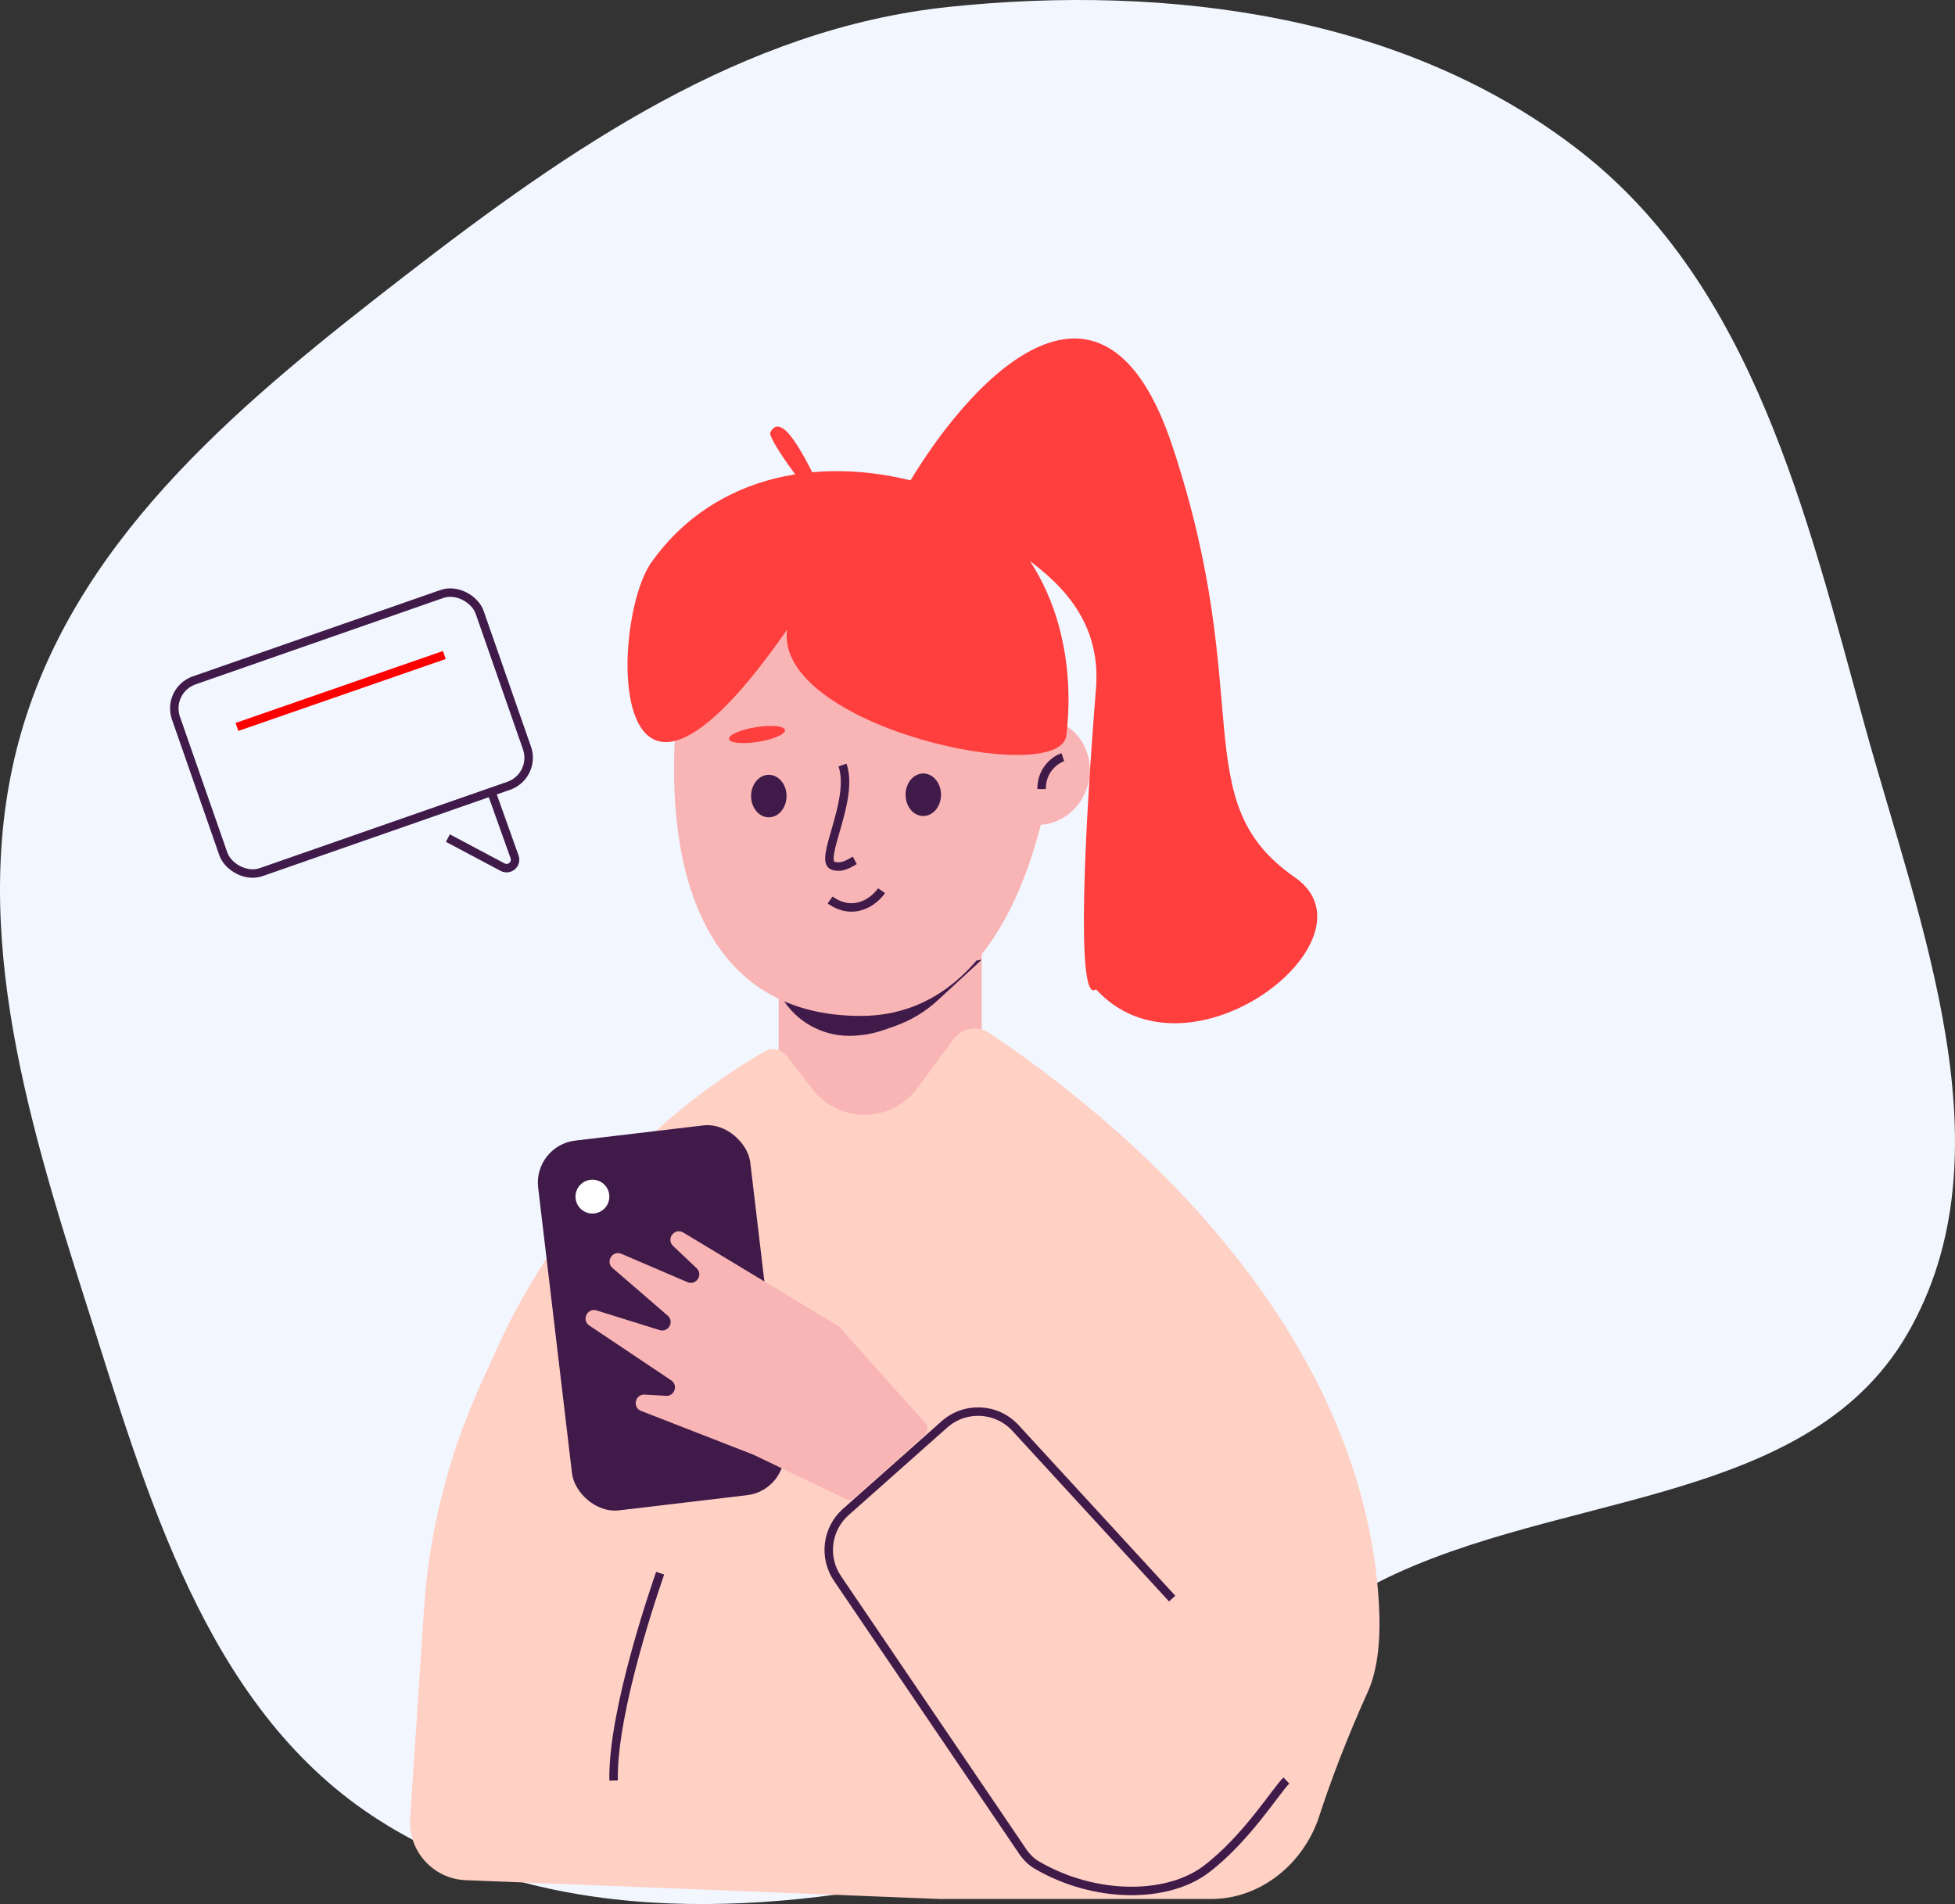
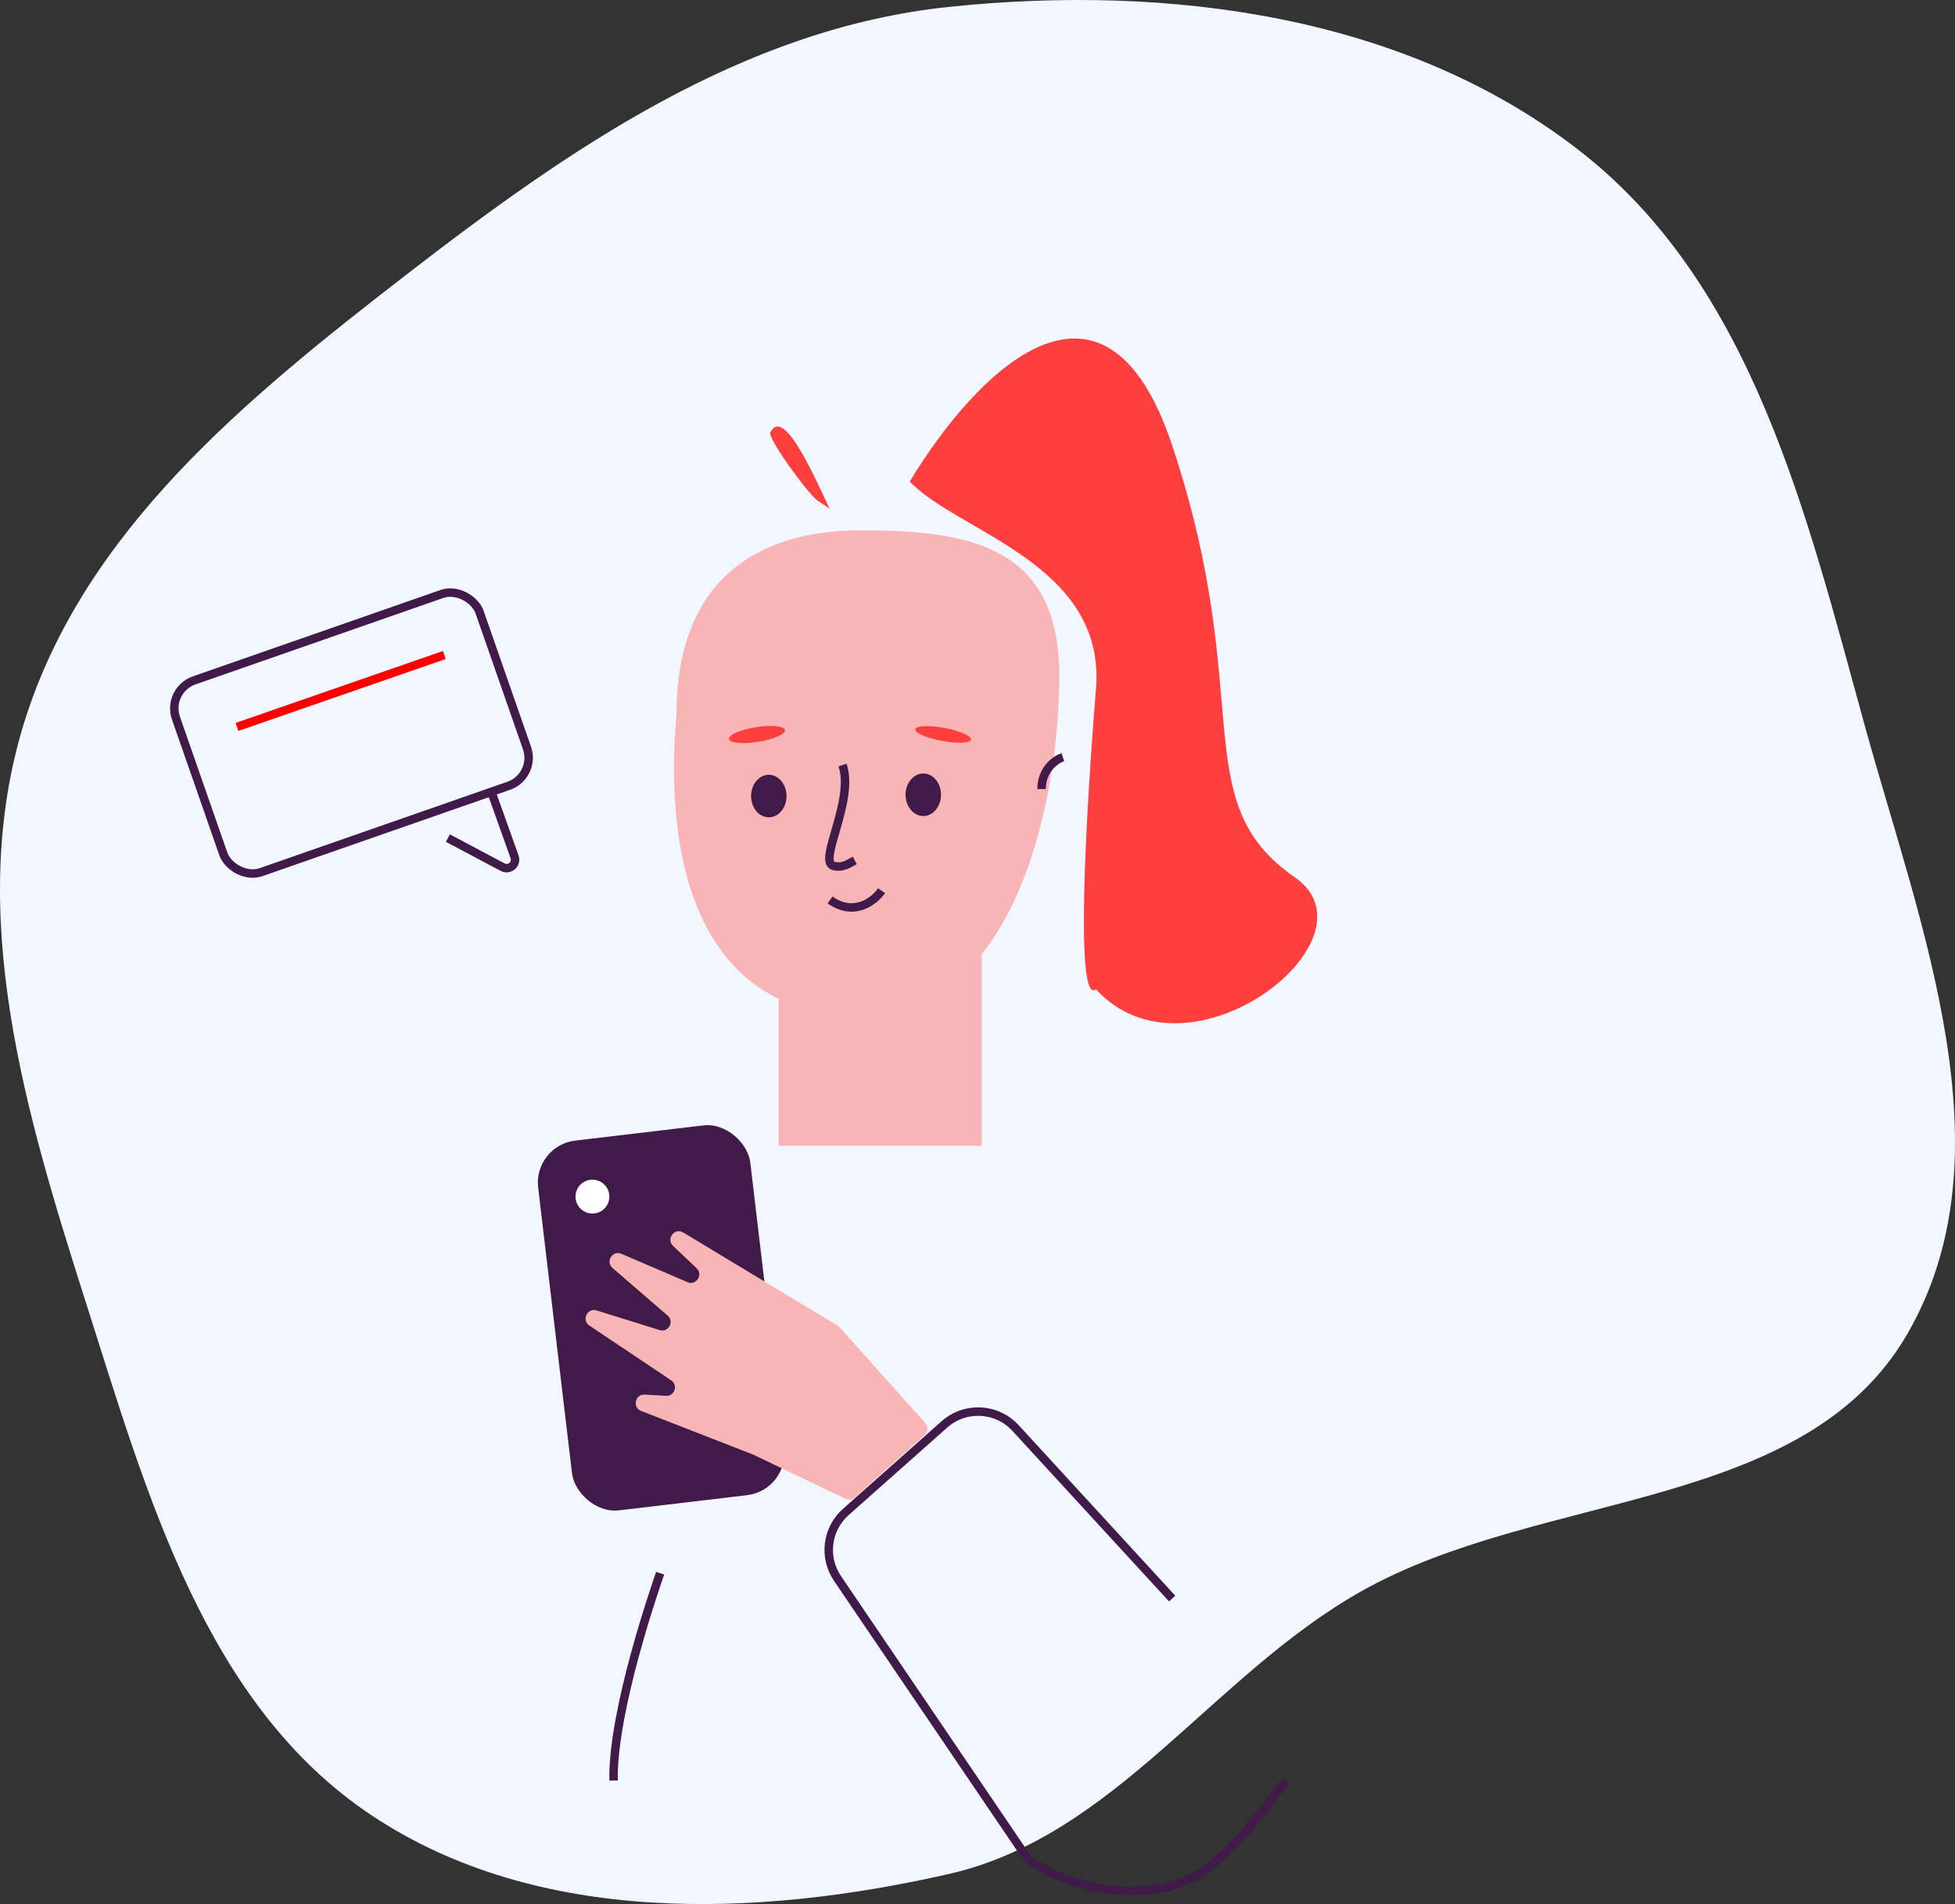
<svg xmlns="http://www.w3.org/2000/svg" width="231" height="225" viewBox="0 0 231 225" fill="none">
  <rect x="0" y="0" width="231" height="225" fill="#333333" stroke="none" />
  <path fill-rule="evenodd" clip-rule="evenodd" d="M112.102 0.818C138.155 -1.911 166.208 1.792 186.825 17.959C207.135 33.886 213.46 60.792 220.321 85.682C226.874 109.454 237.725 136.356 225.341 157.677C213.107 178.737 182.087 176.078 160.871 188.025C143.269 197.938 131.798 216.969 112.102 221.45C89.308 226.635 63.531 227.505 44.034 214.603C24.257 201.516 17.374 176.604 10.175 154C3.016 131.524 -4.137 107.876 2.866 85.351C9.913 62.684 29.178 47.033 47.945 32.51C67.284 17.545 87.787 3.366 112.102 0.818Z" fill="#F2F7FF" />
  <rect width="24" height="30" transform="matrix(-1 0 0 1 116 105.402)" fill="#F9B5B5" />
-   <path d="M110.827 118.183L116 113.402L92 117.259L92.362 117.868C94.031 120.679 97.058 122.402 100.327 122.402C101.747 122.402 103.157 122.162 104.497 121.691L105.696 121.271C107.6 120.603 109.346 119.552 110.827 118.183Z" fill="#401A49" />
  <path d="M79.928 84.449C78.253 103.716 83.698 120.051 101.708 120.051C119.719 120.051 125.164 95.109 125.164 79.841C125.164 64.574 114.662 62.669 101.708 62.669C88.754 62.669 79.928 69.181 79.928 84.449Z" fill="#F9B5B5" />
  <ellipse rx="3.351" ry="0.782" transform="matrix(-0.983 -0.183 -0.183 0.983 111.437 86.784)" fill="#FF3E3E" />
  <ellipse rx="2.094" ry="2.513" transform="matrix(-1 0 0 1 109.094 93.915)" fill="#401A49" />
  <ellipse cx="89.447" cy="86.797" rx="3.351" ry="0.876" transform="rotate(-9.117 89.447 86.797)" fill="#FF3E3E" />
  <ellipse cx="90.842" cy="94.07" rx="2.094" ry="2.513" fill="#401A49" />
  <path d="M99.549 90.402C101 94.587 96.615 101.767 98.462 102.314C99.549 102.636 100.396 101.992 101 101.67" stroke="#401A49" />
  <path d="M104.166 105.252C103.331 106.458 100.944 108.365 98.079 106.352" stroke="#401A49" />
-   <ellipse rx="6.283" ry="5.864" transform="matrix(-0.262 0.965 0.965 0.262 122.884 91.212)" fill="#F9B5B5" />
  <path d="M125.583 89.475C124.745 89.754 123.069 90.899 123.069 93.245" stroke="#401A49" />
-   <path d="M58.689 159.41L56.713 163.776C52.935 172.125 50.691 181.086 50.088 190.23L48.463 214.881C48.209 218.728 51.178 222.028 55.03 222.18L111.062 224.402H143.135C148.975 224.402 154.053 220.201 155.866 214.649C157.203 210.552 159.078 205.531 161.595 199.981C162.86 197.191 163.183 193.434 162.91 189.157C161.127 161.235 140.126 137.684 116.91 122.069C115.524 121.137 113.649 121.462 112.658 122.806L108.403 128.575C105.35 132.714 99.188 132.791 96.032 128.73L92.963 124.78C92.327 123.962 91.182 123.742 90.288 124.267C76.378 132.437 65.339 144.713 58.689 159.41Z" fill="#FFD0C4" />
-   <path d="M126 86.901C125.246 93.181 91.5 85.902 93 74.401C71.5 105.402 72 73.4 77 66.401C84.5 55.901 97.534 53.549 109.97 57.433C122.407 61.317 127.5 74.401 126 86.901Z" fill="#FF3E3E" />
  <path d="M138.5 52.627C130.5 28.627 115.333 43.902 107.5 56.902C113.167 62.902 130.7 66.602 129.5 81.402C128.3 96.202 127 118.902 129.5 116.902C140.5 128.902 163.4 110.876 153 103.676C140 94.676 148.5 82.627 138.5 52.627Z" fill="#FF3E3E" />
  <path d="M91.017 51.101C90.694 51.747 95.017 57.768 96.517 59.101L98.017 60.101C95.85 55.435 92.517 48.101 91.017 51.101Z" fill="#FF3E3E" />
  <path d="M138.5 188.902L119.992 168.748C117.776 166.336 114.036 166.146 111.588 168.321L99.937 178.669C97.684 180.67 97.265 184.03 98.956 186.523L120.836 218.781C121.274 219.428 121.83 219.992 122.504 220.387C129.358 224.406 137.926 224.366 142.5 220.902C147.3 217.266 150.833 211.503 152 210.402" stroke="#401A49" />
  <rect x="63" y="135.371" width="25.239" height="44" rx="5" transform="rotate(-6.757 63 135.371)" fill="#401A49" />
  <path d="M109.255 169.569L100.997 176.957C100.696 177.226 100.263 177.288 99.898 177.113L88.993 171.889L75.753 166.729C74.693 166.316 75.037 164.735 76.173 164.799L78.695 164.943C79.711 165.001 80.154 163.68 79.308 163.114L69.638 156.638C68.68 155.996 69.391 154.509 70.493 154.853L77.939 157.175C78.974 157.498 79.711 156.173 78.891 155.464L72.377 149.838C71.512 149.091 72.374 147.711 73.425 148.162L81.228 151.511C82.254 151.951 83.121 150.634 82.311 149.866L79.531 147.228C78.663 146.405 79.712 145.029 80.736 145.647L98.964 156.641C99.049 156.692 99.126 156.756 99.192 156.83L109.333 168.156C109.701 168.568 109.666 169.2 109.255 169.569Z" fill="#F9B5B5" />
  <circle cx="70" cy="141.402" r="2" fill="white" />
  <path d="M78 185.902C77.6 187.102 72.333 202.068 72.5 210.402" stroke="#401A49" />
  <rect x="19.637" y="81.553" width="38" height="24" rx="3.5" transform="rotate(-19.229 19.637 81.553)" stroke="#401A49" />
  <path d="M52.921 99.036L59.388 102.47C60.195 102.898 61.106 102.11 60.799 101.25L58 93.402" stroke="#401A49" />
  <path d="M28 85.902L52.5 77.402" stroke="#FF0000" />
</svg>